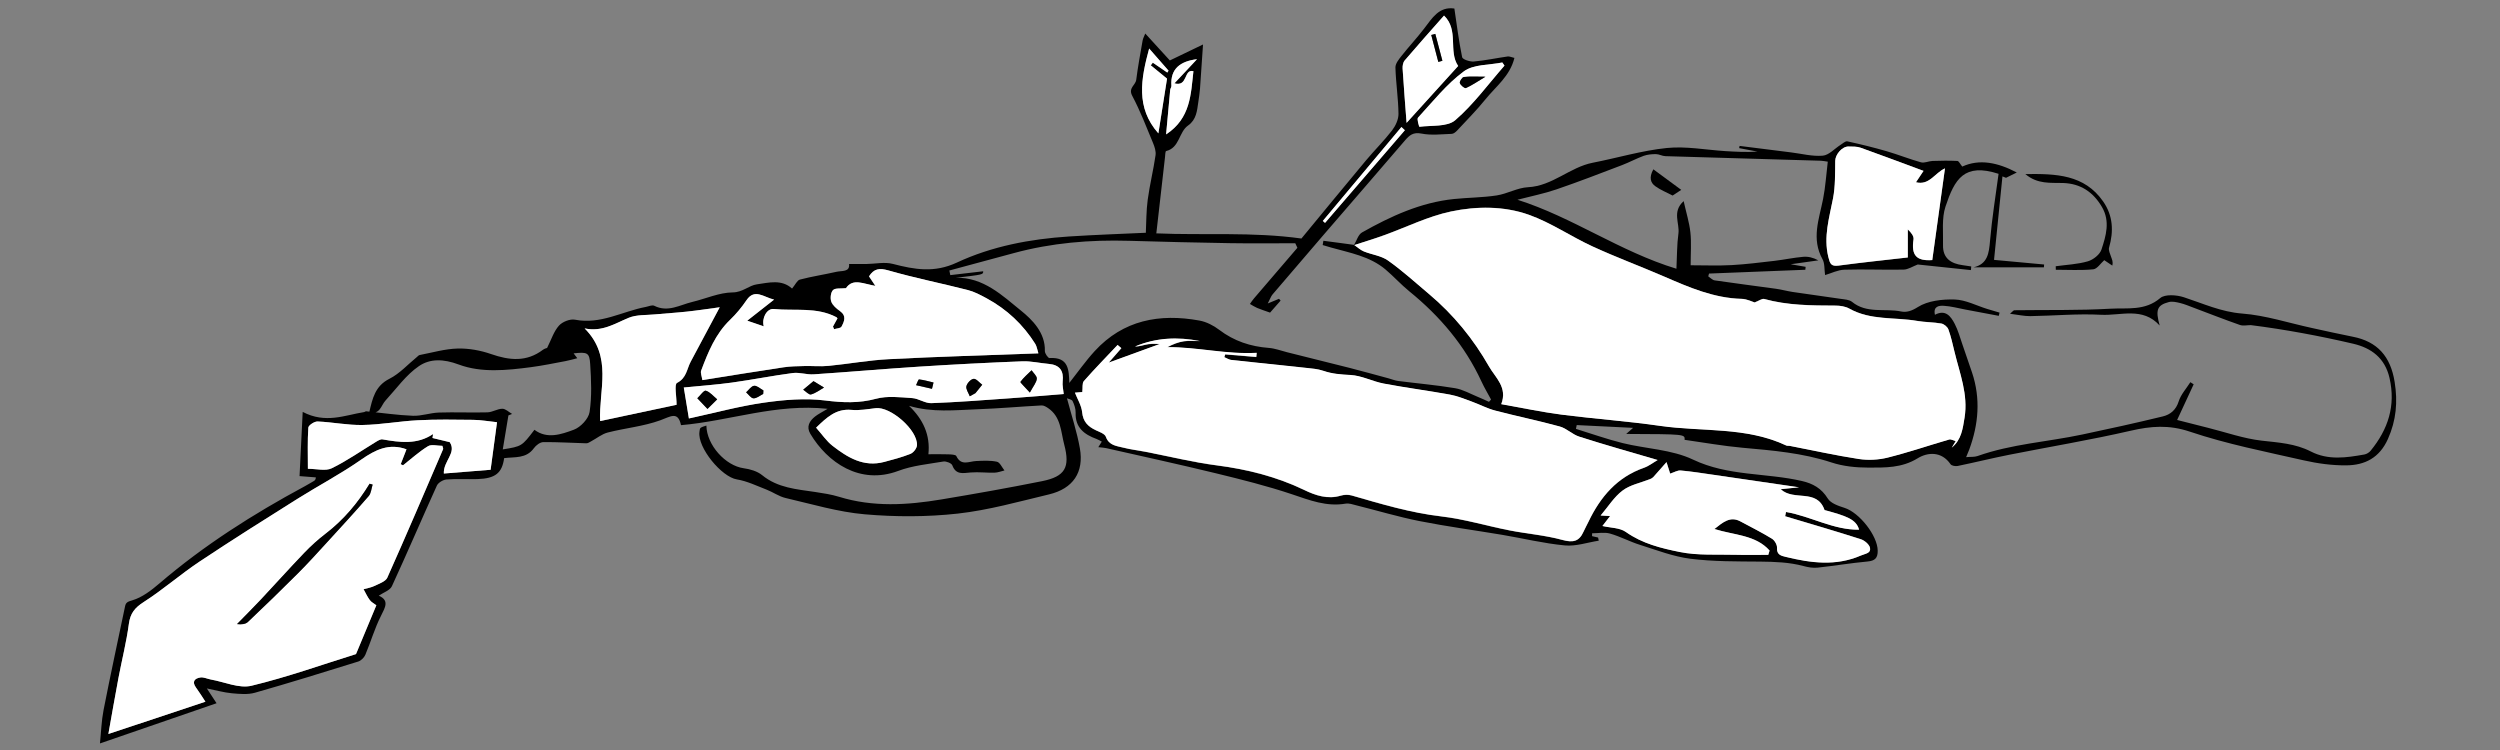
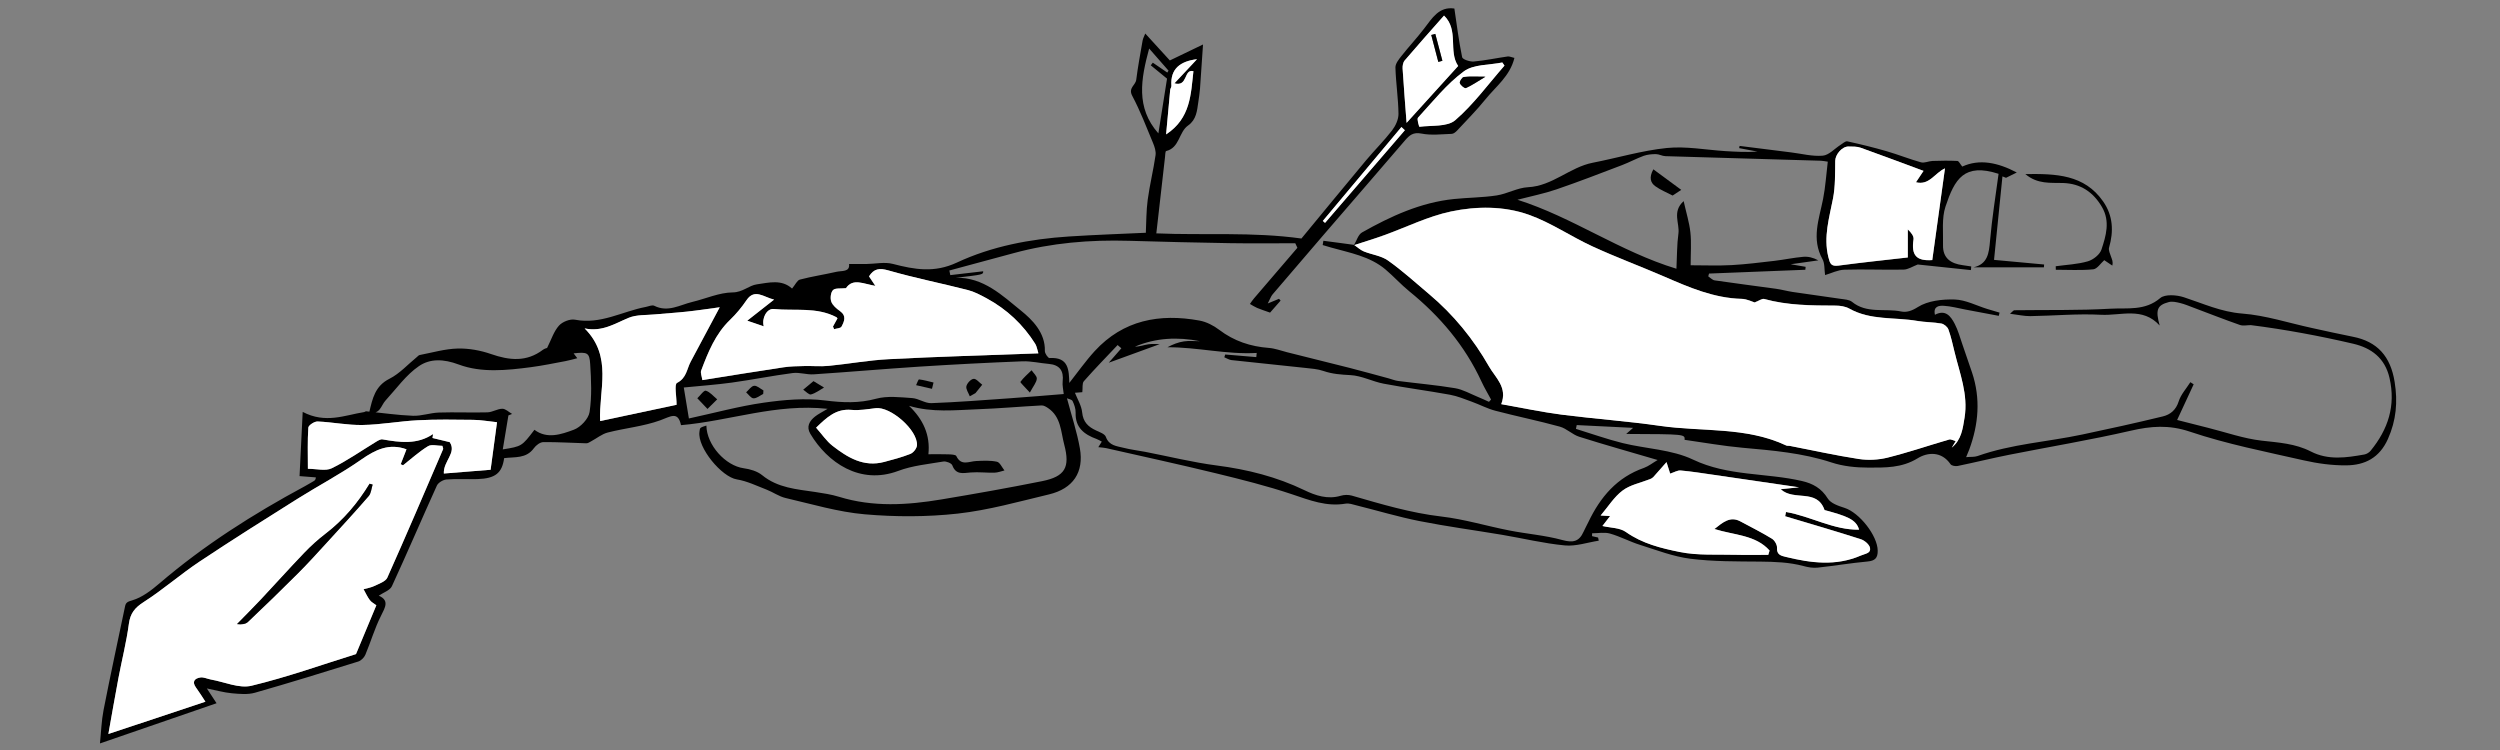
<svg xmlns="http://www.w3.org/2000/svg" version="1.1" id="Layer_1" x="0px" y="0px" viewBox="0 0 612 183.66" style="enable-background:new 0 0 612 183.66;" xml:space="preserve">
  <rect x="0" y="0" width="612" height="183.66" fill="#808080" stroke="none" />
  <style type="text/css">
	.st0{fill:#FFFFFF;}
</style>
  <g>
    <path d="M331.44,60.02c0.65-1.07,1.04-2.59,2-3.13c7.03-3.96,14.32-7.33,22.49-8.17c3.48-0.36,7.01-0.35,10.46-0.88   c2.6-0.4,5.08-1.88,7.66-2.01c6-0.3,10.23-4.89,15.84-5.99c6.06-1.18,12.04-2.99,18.15-3.61c4.69-0.48,9.53,0.46,14.3,0.76   c2.6,0.16,5.21,0.3,7.89,0.12c-1.5-0.28-2.99-0.57-4.49-0.85c0.04-0.18,0.07-0.36,0.11-0.54c4.21,0.53,8.42,1.06,12.63,1.59   c2.58,0.32,5.2,1.02,7.73,0.8c1.51-0.13,2.89-1.72,4.34-2.64c0.54-0.34,1.2-0.97,1.67-0.87c3.24,0.71,6.48,1.5,9.67,2.43   c2.82,0.82,5.56,1.93,8.38,2.71c0.84,0.23,1.87-0.31,2.82-0.34c2.02-0.07,4.05-0.1,6.08,0c0.35,0.02,0.67,0.75,1.19,1.38   c4.18-1.92,8.65-1.03,13.35,1.45c-0.96,0.48-1.8,0.89-2.64,1.3c-0.29-0.12-0.58-0.24-0.87-0.35c-0.69,6.81-1.38,13.62-2.06,20.44   c4.52,0.42,8.39,0.77,12.26,1.13c-0.02,0.23-0.04,0.47-0.05,0.7c-5.75,0-11.49,0-17.24,0c3.47-0.8,3.79-3.44,4.05-6.5   c0.47-5.51,1.37-10.99,2.09-16.4c-8.42-2.71-10.74,1.24-12.99,8.01c-0.96,2.89-0.53,6.27-0.61,9.43c-0.08,3.24,1.94,4.55,4.84,4.93   c0.69,0.09,1.38,0.21,2.07,0.31c-0.03,0.3-0.05,0.59-0.08,0.89c-4.45-0.47-8.89-0.94-13.02-1.37c-1.26,0.48-2.36,1.23-3.46,1.25   c-4.82,0.1-9.66-0.13-14.48,0.02c-1.6,0.05-3.18,0.86-4.74,1.32c-0.21-1.41-0.05-2.84-0.63-3.88c-2.78-5-0.83-9.82,0.14-14.74   c0.59-2.97,0.77-6.02,1.15-9.14c-0.64-0.09-1.17-0.21-1.7-0.23c-12.68-0.37-25.37-0.73-38.05-1.12c-0.77-0.02-1.54-0.49-2.31-0.5   c-1,0-2.07,0.09-3,0.42c-1.79,0.65-3.49,1.58-5.27,2.26c-5.35,2.04-10.69,4.11-16.11,5.96c-3.03,1.04-6.2,1.66-9.53,2.53   c13.46,4.25,25.07,12.68,38.92,16.89c0.16-3.15,0.11-5.92,0.49-8.63c0.34-2.46-1.62-5.35,1.28-7.92c0.64,2.88,1.39,5.25,1.65,7.66   c0.27,2.51,0.06,5.08,0.06,8.04c3.39,0,6.72,0.14,10.02-0.04c3.5-0.19,6.99-0.64,10.48-1.04c2.36-0.28,4.69-0.78,7.05-0.99   c1.21-0.11,2.46,0.19,3.71,0.87c-2.18,0.31-4.35,0.61-6.77,0.95c1.38,0.24,2.52,0.44,3.66,0.63c-0.02,0.24-0.04,0.48-0.07,0.72   c-7.86,0.31-15.72,0.62-23.58,0.93c-0.06,0.23-0.13,0.45-0.19,0.68c0.52,0.34,1.01,0.9,1.57,0.99c4.99,0.73,10,1.36,14.99,2.05   c1.37,0.19,2.71,0.57,4.08,0.78c3.9,0.58,7.81,1.1,11.71,1.68c0.97,0.15,2.15,0.18,2.84,0.74c3.61,2.96,8.03,1.54,12.02,2.36   c1.33,0.27,2.56-0.11,4.08-1.07c2.45-1.56,5.99-1.95,9.04-1.86c2.68,0.08,5.32,1.5,7.98,2.32c1,0.31,2,0.59,3,0.89   c-0.06,0.26-0.12,0.53-0.19,0.79c-2.74-0.52-5.49-1.04-8.23-1.55c-1.74-0.33-3.48-0.81-5.24-0.91c-1.11-0.06-2.62,0.07-2.16,2.2   c2.61-1.38,3.88,0.37,4.85,2.23c0.82,1.57,1.29,3.34,1.88,5.03c0.8,2.29,1.59,4.59,2.36,6.89c2.13,6.37,1.6,12.64-0.69,18.85   c-0.18,0.5-0.41,0.98-0.76,1.85c1.11-0.1,2.02,0,2.79-0.27c8.31-2.95,17.11-3.46,25.65-5.27c6.59-1.39,13.17-2.84,19.71-4.43   c1.82-0.44,3.22-1.56,3.88-3.67c0.53-1.7,1.88-3.15,2.86-4.71c0.27,0.17,0.54,0.35,0.81,0.52c-1.3,2.79-2.6,5.59-4.05,8.73   c2.33,0.59,4.98,1.28,7.64,1.94c4.34,1.09,8.63,2.61,13.03,3.12c4.16,0.47,8.28,0.71,12.05,2.65c4.29,2.21,8.7,1.52,13.12,0.74   c0.55-0.1,1.17-0.48,1.53-0.92c4.27-5.23,6.19-11,4.62-17.83c-1.13-4.9-4.48-7.33-8.87-8.36c-8.31-1.94-16.71-3.5-25.08-4.56   c-0.9,0-1.88,0.24-2.68-0.04c-3.81-1.33-7.57-2.81-11.35-4.23c-1.08-0.4-2.14-0.86-3.25-1.13c-0.91-0.22-1.94-0.47-2.8-0.24   c-2.89,0.77-3.29,1.93-2.23,5.74c-4.16-4.62-9.52-2.37-14.36-2.63c-5.75-0.31-11.54,0.25-17.31,0.33c-1.5,0.02-3.01-0.34-4.97-0.58   c0.61-0.51,0.84-0.86,1.07-0.86c7.86-0.11,15.73,0.07,23.56-0.38c4.06-0.23,8.42,0.58,12.14-2.6c1.17-1,4.02-0.78,5.8-0.2   c4.7,1.53,9.1,3.59,14.27,3.99c5.74,0.44,11.37,2.3,17.06,3.53c3.34,0.72,6.66,1.49,10.01,2.14c6.04,1.17,9.26,4.84,10.25,11.08   c0.78,4.88,0.4,9.37-1.65,13.96c-2.07,4.63-5.66,6.41-10.19,6.45c-3.46,0.03-7-0.45-10.39-1.22c-9.36-2.13-18.84-3.98-27.9-7.03   c-5.14-1.73-9.54-1.37-14.52-0.22c-9.82,2.26-19.78,3.91-29.67,5.87c-4.23,0.84-8.42,1.88-12.65,2.75   c-0.54,0.11-1.48-0.05-1.74-0.42c-2.22-3.25-5.64-2.95-8.06-1.46c-3.9,2.4-7.98,2.28-12.08,2.28c-3.02,0-6.18-0.32-9.02-1.26   c-7.11-2.34-14.43-2.94-21.78-3.6c-4.74-0.43-9.44-1.27-14.17-1.94c0.09-1.38,0.09-1.38-14.3-1.44c0.64-0.56,1.08-0.96,1.69-1.49   c-4.72-0.23-9.26-0.46-13.8-0.68c-0.06,0.31-0.12,0.62-0.19,0.93c3.8,1.17,7.55,2.51,11.4,3.47c5.75,1.42,12.05,1.57,17.26,4.05   c8.61,4.1,17.86,3.2,26.66,5.24c2.68,0.62,4.78,1.78,6.33,4.29c0.72,1.17,2.6,1.81,4.08,2.28c3.65,1.15,8.09,6.79,8.14,10.47   c0.03,1.84-0.68,2.5-2.52,2.67c-4.08,0.37-8.13,1.07-12.21,1.5c-1.12,0.12-2.33-0.09-3.43-0.39c-3.5-0.94-7.04-1.05-10.64-1.09   c-5.7-0.05-11.44,0.01-17.07-0.7c-4.19-0.53-8.26-2.12-12.33-3.4c-2.49-0.78-4.83-2.05-7.33-2.76c-1.36-0.39-2.91-0.07-4.38-0.07   c-0.01,0.23-0.01,0.47-0.02,0.7c0.49,0.11,0.99,0.23,1.48,0.34c0.05,0.26,0.11,0.51,0.16,0.77c-2.77,0.43-5.6,1.42-8.3,1.16   c-5.16-0.49-10.25-1.73-15.38-2.6c-6.73-1.13-13.51-2.03-20.21-3.36c-5.2-1.03-10.29-2.57-15.44-3.85   c-0.86-0.22-1.8-0.56-2.63-0.42c-4.67,0.8-8.79-0.83-13.1-2.28c-6.13-2.06-12.43-3.63-18.71-5.16c-8.91-2.17-17.88-4.12-26.83-6.15   c-0.52-0.12-1.07-0.13-1.91-0.23c0.34-0.54,0.57-0.89,0.86-1.36c-0.37-0.19-0.81-0.47-1.29-0.65c-3.02-1.1-5.24-2.78-5.12-6.43   c0.03-0.95-0.32-1.97-0.74-2.84c-0.19-0.4-0.97-0.5-1.38-0.69c1.13,4.29,2.45,8.21,3.16,12.24c1.04,5.89-1.66,9.88-7.56,11.29   c-7.41,1.77-14.81,3.86-22.34,4.7c-7.52,0.83-15.24,0.83-22.79,0.17c-6.52-0.57-12.93-2.5-19.36-3.99   c-1.63-0.38-3.08-1.45-4.67-2.06c-2.39-0.92-4.77-2.09-7.25-2.49c-3.74-0.61-9.67-7.78-9.16-11.63c0.05-0.35,0.07-0.82,0.29-0.99   c0.37-0.28,0.89-0.37,1.41-0.56c0.08,4.8,4.71,9.85,9.15,10.45c1.57,0.21,3.32,0.73,4.51,1.7c3.83,3.13,8.44,3.43,12.99,4.11   c1.96,0.3,3.95,0.6,5.84,1.18c8.3,2.56,16.68,2.04,25.05,0.64c8.23-1.37,16.45-2.83,24.63-4.47c5.64-1.13,6.91-3.36,5.43-8.96   c-0.84-3.16-0.78-6.78-3.94-8.92c-0.47-0.32-1.08-0.69-1.6-0.66c-5.24,0.28-10.47,0.75-15.72,0.94c-5.48,0.2-11,0.85-16.73-0.84   c3.48,3.34,5.23,7.15,4.74,11.85c1.59,0,3.2-0.04,4.81,0.02c0.7,0.03,1.84,0.04,2.03,0.43c1.18,2.49,3.09,1.29,4.84,1.21   c1.7-0.08,3.45-0.18,5.09,0.17c0.74,0.16,1.24,1.39,1.85,2.14c-0.81,0.19-1.61,0.52-2.43,0.54c-1.94,0.05-3.9-0.2-5.83-0.05   c-1.85,0.14-3.6,0.67-4.51-1.75c-0.2-0.53-1.5-1.04-2.18-0.93c-3.72,0.63-7.58,0.99-11.06,2.3c-9.38,3.52-17.34-2.09-21.51-9.08   c-1.04-1.74-0.23-3.15,1.17-4.25c0.76-0.6,1.66-1.03,3.05-1.87c-12.63-1.36-23.96,2.97-35.88,4c-0.76-3.52-2.56-2.1-5.11-1.18   c-4.1,1.48-8.57,1.89-12.83,2.98c-1.43,0.37-2.69,1.42-4.04,2.14c-0.38,0.21-0.8,0.51-1.2,0.5c-3.51-0.09-7.03-0.33-10.54-0.29   c-0.78,0.01-1.79,0.78-2.3,1.49c-1.89,2.61-4.68,2.09-7.28,2.43c-0.5,3.63-2.13,4.99-6.51,5.13c-2.54,0.08-5.1-0.1-7.62,0.1   c-0.83,0.07-2.01,0.77-2.34,1.5c-3.72,8.19-7.24,16.47-11.01,24.63c-0.47,1.02-2.07,1.53-3.21,2.31c2.61,1.15,1.61,2.81,0.54,4.94   c-1.54,3.03-2.49,6.36-3.82,9.51c-0.29,0.69-1.04,1.45-1.74,1.67c-8.41,2.62-16.83,5.23-25.3,7.64c-1.76,0.5-3.78,0.3-5.65,0.13   c-1.94-0.18-3.85-0.73-6.11-1.18c0.83,1.27,1.53,2.34,2.37,3.62c-9.29,3.2-18.53,6.39-28.54,9.84c0.29-2.85,0.37-5.55,0.88-8.17   c1.66-8.48,3.49-16.93,5.26-25.38c0.2-0.97,0.63-1.15,1.79-1.49c2.4-0.71,4.64-2.43,6.61-4.12c10.91-9.34,22.94-16.98,35.55-23.77   c0.71-0.38,1.4-0.81,2.1-1.21c0.31-0.18,0.64-0.32,0.66-0.99c-1.37-0.1-2.74-0.21-3.99-0.31c0.26-5.25,0.5-10.19,0.77-15.72   c5.61,2.95,10.31,0.8,15.07,0.04c0.16-0.03,0.31-0.2,0.46-0.19c3.81,0.38,7.62,0.95,11.44,1.1c2.11,0.08,4.25-0.72,6.38-0.79   c3.96-0.13,7.93,0.06,11.89-0.05c1.22-0.04,2.42-0.87,3.63-0.88c0.79-0.01,1.6,0.82,2.39,1.27c-0.3,0.12-0.6,0.24-0.9,0.36   c-0.45,2.73-0.91,5.46-1.38,8.32c4.66-0.75,4.66-0.75,7.75-4.8c3.09,2.33,6.53,1.14,9.65-0.02c1.65-0.61,3.6-2.68,3.85-4.33   c0.58-3.83,0.4-7.82,0.15-11.71c-0.18-2.86-0.7-3.01-4.06-2.65c0.28,0.37,0.52,0.68,0.9,1.19c-1.02,0.25-1.95,0.54-2.9,0.71   c-2.8,0.52-5.6,1.11-8.43,1.48c-5.94,0.78-12.16,1.43-17.7-0.65c-3.74-1.4-7.02-1.46-9.73,0.39c-3.17,2.16-5.53,5.54-8.19,8.43   c-1.11,1.2-1.33,3.56-3.97,2.84c0.79-3.32,1.4-6.39,4.94-8.17c2.51-1.26,4.51-3.53,6.74-5.34c0.21-0.17,0.41-0.43,0.65-0.47   c3.1-0.59,6.19-1.51,9.3-1.59c2.72-0.07,5.6,0.45,8.18,1.35c4.49,1.56,8.68,2,12.71-1.05c0.42-0.31,0.98-0.43,1.01-0.44   c1.04-2.07,1.65-4.06,2.9-5.46c0.84-0.95,2.73-1.7,3.94-1.46c6.23,1.23,11.55-2.03,17.3-3.12c0.7-0.13,1.57-0.55,2.09-0.29   c3.35,1.69,6.27-0.21,9.32-0.94c3.31-0.79,6.59-2.3,9.89-2.33c2.48-0.02,3.93-1.7,5.94-1.98c2.93-0.41,6.04-1.28,8.59,1.04   c0.79-0.94,1.24-2.02,1.92-2.2c2.94-0.77,5.96-1.22,8.93-1.9c1.33-0.31,3.35,0.11,3.1-1.91c1.45,0,2.83,0.01,4.21,0   c2.19-0.03,4.5-0.56,6.54-0.02c5.29,1.38,10.14,2.23,15.61-0.32c8.61-4.02,17.97-5.78,27.48-6.4c6.5-0.42,13.01-0.64,18.81-0.91   c0.13-2.56,0.09-5.35,0.46-8.08c0.49-3.65,1.39-7.25,1.92-10.9c0.14-0.96-0.24-2.09-0.63-3.03c-1.61-3.88-3.12-7.82-5.08-11.52   c-1.03-1.94,0.81-2.57,0.98-3.91c0.41-3.22,1-6.41,1.56-9.61c0.1-0.55,0.4-1.07,0.65-1.72c2.11,2.32,4.04,4.42,6.02,6.59   c2.56-1.23,5.02-2.41,8.12-3.91c-0.28,4.12-0.49,7.49-0.74,10.85c-0.08,1.08-0.26,2.15-0.41,3.23c-0.31,2.14-0.47,4.33-2.5,5.75   c-2.31,1.61-2.05,5.46-5.38,6.26c-0.21,0.05-0.22,1-0.28,1.53c-0.71,6.17-1.41,12.33-2.12,18.62c11.78,0.51,23.52-0.41,35.52,1.26   c4.94-5.99,10.33-12.56,15.77-19.08c2.09-2.51,4.43-4.81,6.42-7.39c0.86-1.11,1.59-2.7,1.57-4.06c-0.05-3.78-0.64-7.55-0.75-11.33   c-0.03-0.94,0.83-2,1.49-2.84c1.79-2.27,3.77-4.38,5.52-6.67c1.98-2.58,3.67-5.48,7.42-4.93c0.58,3.88,1.08,7.93,1.9,11.91   c0.11,0.55,1.89,1.14,2.84,1.06c2.77-0.24,5.52-0.84,8.28-1.23c0.47-0.07,0.99,0.2,1.68,0.35c-1.08,4.45-4.56,7-7.11,10.16   c-2.15,2.66-4.58,5.1-6.91,7.61c-0.35,0.37-0.87,0.81-1.32,0.82c-2.48,0.08-5.03,0.41-7.42-0.07c-2.03-0.4-2.94,0.41-4.04,1.69   c-6.66,7.77-13.37,15.51-20.05,23.26c-4.14,4.81-8.27,9.62-12.38,14.45c-0.37,0.44-0.56,1.04-1.15,2.19   c1.32-0.55,2.04-0.84,2.75-1.14c0.13,0.15,0.26,0.29,0.39,0.44c-1,1.14-2,2.28-2.58,2.94c-1.42-0.51-2.31-0.78-3.17-1.15   c-0.61-0.26-1.18-0.64-1.76-0.97c0.32-0.45,0.62-0.92,0.98-1.34c3.54-4.14,7.09-8.27,10.64-12.41c-0.17-0.37-0.35-0.74-0.52-1.11   c-5.32,0-10.63,0.07-15.95-0.02c-8.25-0.13-16.5-0.34-24.76-0.58c-9.54-0.28-18.95,0.5-28.19,3.01   c-5.26,1.43-10.52,2.84-15.78,4.26c0.08,0.38,0.15,0.75,0.23,1.13c2.7-0.31,5.4-0.63,8.05-0.94c0.03,0.81,0.03,0.81-6.68,1.59   c6.75-0.16,11.4,4.38,15.96,8.06c2.65,2.14,5.96,5.34,5.82,9.86c-0.02,0.59,0.78,1.75,1.14,1.73c4.81-0.3,4.72,3.09,4.85,6.09   c2.01-2.54,3.95-5.32,6.21-7.79c7-7.62,15.88-9.25,25.63-7.48c1.71,0.31,3.46,1.21,4.85,2.27c3.63,2.76,7.66,4.09,12.15,4.43   c1.5,0.11,2.96,0.68,4.44,1.05c5.1,1.27,10.2,2.53,15.29,3.83c3.2,0.82,6.39,1.71,9.58,2.57c0.78,0.21,1.55,0.54,2.35,0.64   c4.65,0.6,9.32,1,13.94,1.77c1.9,0.32,3.69,1.36,5.52,2.11c0.94,0.38,1.85,0.82,2.77,1.23c0.17-0.19,0.34-0.38,0.51-0.56   c-0.78-1.47-1.65-2.9-2.34-4.4c-4.08-8.83-10.18-16.01-17.68-22.1c-2.04-1.66-3.81-3.64-5.82-5.34c-3.85-3.25-8.73-4.07-13.39-5.39   c-0.67-0.19-1.33-0.39-1.99-0.59c0.06-0.35,0.11-0.7,0.17-1.05c1.39,0.18,2.79,0.37,4.18,0.55c1.13,0.15,2.25,0.31,3.38,0.46   c0.77,0.53,1.48,1.22,2.33,1.57c1.96,0.8,4.27,1.05,5.93,2.23c3.53,2.51,6.76,5.45,10.08,8.24C355.8,77,360.67,82.97,364.5,89.7   c1.55,2.73,4.6,5.1,2.99,9.22c5.07,0.89,9.89,1.93,14.76,2.56c8.02,1.04,16.11,1.6,24.12,2.75c10.31,1.49,21.08,0.17,30.9,4.81   c0.23,0.11,0.54,0.03,0.81,0.08c5.64,1.1,11.26,2.35,16.94,3.22c2.3,0.35,4.81,0.23,7.07-0.34c5.07-1.27,10.04-2.96,15.06-4.43   c0.41-0.12,0.96,0.23,1.59,0.39c-0.39,0.66-0.67,1.13-0.96,1.6c2.37-1.94,2.69-4.66,3.13-7.34c0.92-5.66-1.19-10.84-2.47-16.16   c-0.44-1.83-0.85-3.68-1.49-5.45c-0.23-0.62-1.06-1.31-1.72-1.43c-1.95-0.35-3.96-0.3-5.91-0.64c-5.54-0.96-11.4-0.09-16.61-3.01   c-0.98-0.55-2.27-0.73-3.42-0.74c-5.86-0.02-11.7-0.04-17.43-1.62c-0.52-0.14-1.24,0.43-2.34,0.85c-0.63-0.19-1.89-0.85-3.17-0.88   c-6.78-0.17-12.82-2.78-18.88-5.42c-5.84-2.54-11.82-4.75-17.6-7.4c-5.28-2.43-10.17-5.83-15.61-7.76   c-6.1-2.17-12.8-2.12-19.06-0.81c-5.65,1.19-10.97,3.87-16.46,5.84C336.34,58.49,333.88,59.23,331.44,60.02z M405.79,112.61   c-6.67-1.96-12.96-3.72-19.19-5.69c-1.68-0.53-3.07-2.01-4.76-2.48c-5.23-1.44-10.56-2.52-15.81-3.9c-1.97-0.52-3.81-1.51-5.73-2.2   c-1.76-0.64-3.53-1.38-5.35-1.71c-5.38-0.98-10.82-1.68-16.2-2.7c-2.76-0.52-5.41-1.96-8.15-2.1c-2.28-0.12-4.43-0.26-6.6-1.01   c-1.42-0.49-3-0.6-4.51-0.76c-6.01-0.65-12.03-1.25-18.04-1.91c-0.6-0.07-1.16-0.46-1.74-0.69c0.07-0.23,0.14-0.45,0.22-0.68   c2.54,0.21,5.07,0.42,7.61,0.64c0.03-0.34,0.06-0.68,0.1-1.02c-7.35,0.43-14.48-1.43-21.85-1.39c1.33-0.72,2.66-1.24,4.05-1.44   c1.28-0.19,2.62-0.04,3.93-0.04c-5.48-1.09-10.82-0.84-15.92,1.32c1.13,0.02,2.2-0.42,3.3-0.57c1.11-0.16,2.26-0.03,2.74-0.03   c-3.92,1.43-8.33,3.04-12.46,4.54c0.82-0.94,1.95-2.24,3.08-3.53c-0.31-0.26-0.61-0.53-0.92-0.79c-2.77,2.94-5.6,5.82-8.26,8.85   c-0.46,0.53-0.25,1.65-0.38,2.69c-0.48,0.04-1.35,0.1-1.81,0.14c0.61,1.56,1.61,3.14,1.77,4.8c0.23,2.36,1.47,3.53,3.39,4.42   c0.88,0.41,2.15,0.85,2.41,1.57c0.78,2.18,2.65,2.25,4.32,2.68c1.74,0.45,3.54,0.65,5.31,0.99c5.84,1.13,11.64,2.58,17.52,3.34   c7.49,0.97,14.64,2.76,21.47,6.05c2.71,1.31,5.69,2.32,8.89,1.36c0.83-0.25,1.85-0.27,2.68-0.04c7.24,2.09,14.42,4.25,21.98,5.13   c5.6,0.65,11.07,2.33,16.62,3.41c4.31,0.85,8.75,1.18,12.96,2.34c2.61,0.72,4.11,0.39,5.19-2.02c0.37-0.83,0.82-1.61,1.21-2.43   c2.91-6.08,6.99-10.92,13.61-13.22C403.62,114.1,404.62,113.29,405.79,112.61z M92.13,148.17c-0.5-0.39-1.19-0.72-1.6-1.27   c-0.61-0.81-1.03-1.76-1.53-2.66c0.91-0.26,1.87-0.41,2.71-0.82c1.12-0.55,2.69-1.07,3.11-2.02c4.66-10.43,9.14-20.94,13.65-31.44   c0.08-0.18-0.1-0.47-0.18-0.82c-1.22,0-2.66-0.44-3.51,0.09c-2.18,1.33-4.09,3.09-6.11,4.67c-0.19-0.09-0.38-0.17-0.58-0.26   c0.5-1.28,0.99-2.56,1.42-3.65c-4.26-1.55-7.61,0.1-11.11,2.54c-5.01,3.51-10.47,6.37-15.66,9.63   c-8.02,5.05-16.05,10.09-23.94,15.35c-4.66,3.11-8.9,6.85-13.61,9.86c-2.19,1.4-3.3,2.75-3.64,5.34c-0.6,4.45-1.72,8.83-2.55,13.25   c-0.85,4.51-1.63,9.03-2.47,13.72c8.08-2.69,15.8-5.25,23.76-7.9c-0.82-1.24-1.51-2.38-2.3-3.45c-1.07-1.47-0.34-2.26,1.05-2.48   c0.82-0.13,1.72,0.34,2.6,0.5c3.32,0.58,6.91,2.24,9.92,1.52c8.78-2.11,17.33-5.18,25.59-7.75   C88.85,156.02,90.48,152.14,92.13,148.17z M254.2,86.5c-0.28-0.85-0.38-1.66-0.77-2.29c-2.98-4.76-6.96-8.49-11.9-11.16   c-1.48-0.8-3.02-1.63-4.64-2.04c-6.45-1.65-13-2.95-19.4-4.79c-2.25-0.65-3.57-0.44-4.77,1.45c0.46,0.69,0.9,1.36,1.55,2.32   c-2.84-0.44-5.49-1.99-7.19,0.57c-1.27,0.14-2.59-0.09-3.16,0.46c-0.57,0.55-0.74,2-0.44,2.83c0.32,0.91,1.28,1.71,2.13,2.31   c1.66,1.18,1.05,2.55,0.38,3.81c-0.22,0.41-1.19,0.43-1.82,0.63c-0.09-0.22-0.18-0.43-0.27-0.65c0.37-0.68,0.75-1.36,1.1-2   c-0.14-0.16-0.18-0.25-0.25-0.28c-4.86-2.58-10.23-1.5-15.37-2.01c-1.65-0.17-2.99,2.23-2.43,4.24c-1.23-0.42-2.24-0.77-4.04-1.38   c2.57-2.02,4.57-3.59,6.57-5.16c-2.5-0.57-4.76-2.8-6.74,0.13c-1.17,1.73-2.54,3.38-4.04,4.83c-3.6,3.46-5.37,7.91-7.07,12.41   c-0.21,0.56,0.15,1.34,0.29,2.33c6.74-1.07,13.3-2.14,19.88-3.13c1.68-0.25,3.4-0.27,5.11-0.31c1.96-0.05,3.95,0.15,5.89-0.04   c4.94-0.48,9.85-1.39,14.79-1.64C229.63,87.3,241.66,86.97,254.2,86.5z M419.69,129.5c2.1-1.65,3.87-3.22,6.42-1.85   c2.57,1.38,5.19,2.69,7.67,4.21c0.65,0.4,1.28,1.51,1.24,2.24c-0.11,1.71,1.05,1.95,2.13,2.21c6.15,1.49,12.26,2.33,18.39-0.33   c1.08-0.47,2.49-0.53,2.25-1.85c-0.16-0.85-1.34-1.85-2.27-2.15c-6.14-1.97-12.34-3.77-18.51-5.62c0.07-0.35,0.14-0.69,0.21-1.04   c6.04,1.04,11.64,4.44,17.89,4.33c-0.72-2.56-3.12-3.36-8.45-4.8c-1.88-5.38-7.52-2.09-10.74-5.11c1.82-0.19,3.08-0.32,4.5-0.46   c-7.13-1.04-14.07-2.06-21-3.07c-2.66-0.38-5.32-0.81-7.99-1.05c-0.77-0.07-1.6,0.46-2.57,0.77c-0.18-0.58-0.39-1.24-0.89-2.82   c-1.34,1.52-2.28,2.62-3.25,3.68c-0.2,0.22-0.49,0.37-0.77,0.48c-2.26,0.9-4.84,1.38-6.72,2.79c-2.09,1.56-3.55,3.96-5.39,6.12   c1.02,0.06,1.67,0.09,2.32,0.13c-0.58,0.74-1.15,1.49-1.88,2.44c2.01,0.47,4.25,0.41,5.72,1.45c4.02,2.86,8.68,4,13.24,4.92   c4.46,0.9,9.17,0.55,13.77,0.68c2.62,0.07,5.25,0.01,7.87,0.01c0.11-0.35,0.22-0.7,0.32-1.05   C429.78,130.92,424.54,131.03,419.69,129.5z M470.88,41.83c-5.33-1.97-10.34-3.86-15.39-5.65c-0.91-0.32-1.97-0.29-2.97-0.3   c-1.61-0.02-3.24,1.98-3.26,3.51c-0.05,3.06,0.04,6.18-0.53,9.16c-0.92,4.78-2.38,9.42-1.15,14.4c0.4,1.6,0.65,2.33,2.5,2.08   c5.58-0.75,11.17-1.33,16.95-1.99c0-2.21,0-4.53,0-6.86c0.83,0.75,1.53,1.66,1.4,2.45c-0.6,3.86,0.7,5.33,4.59,5.05   c1.03-7.42,2.05-14.8,3.11-22.45c-2.55,1.15-3.82,4.23-7.1,3.4C469.62,43.72,470.11,42.98,470.88,41.83z M168.64,102.44   c6.34-1.37,12.26-3,18.29-3.86c4.97-0.71,10.15-1.17,15.09-0.54c4.3,0.54,8.23,0.71,12.45-0.43c2.76-0.75,5.89-0.36,8.83-0.16   c1.59,0.1,3.15,1.3,4.69,1.24c6.41-0.24,12.8-0.74,19.2-1.19c4.41-0.31,8.81-0.69,13.21-1.04c-0.11-1.14-0.37-2.12-0.26-3.07   c0.3-2.65-0.74-4.08-3.43-4.31c-2.15-0.18-4.3-0.71-6.43-0.63c-8.4,0.33-16.79,0.76-25.18,1.3c-8.65,0.56-17.28,1.32-25.93,1.89   c-1.69,0.11-3.44-0.53-5.1-0.32c-4.99,0.65-9.93,1.65-14.92,2.34c-3.78,0.52-7.61,0.79-11.76,1.2   C167.73,96.99,168.14,99.42,168.64,102.44z M176.19,75.22c-2.9,0.39-5.4,0.78-7.92,1.06c-2.63,0.29-5.28,0.43-7.91,0.69   c-2.17,0.21-4.52,0.04-6.45,0.84c-3.37,1.4-6.46,3.5-10.78,2.59c6.93,6.93,3.44,15.09,3.8,22.68c6.45-1.37,12.66-2.7,18.71-3.98   c0-2.06-0.6-5,0.11-5.36c2.36-1.2,2.39-3.43,3.36-5.22C171.35,84.33,173.57,80.13,176.19,75.22z M120.1,115   c0.59-4.35,1.08-7.98,1.57-11.64c-2.08-0.22-3.95-0.55-5.83-0.58c-4.51-0.06-9.04-0.13-13.54,0.1c-4.52,0.23-9.02,1.08-13.53,1.16   c-3.67,0.07-7.34-0.7-11.02-0.86c-0.77-0.03-2.23,0.93-2.27,1.5c-0.22,3.23-0.11,6.48-0.11,10.08c2.15,0,4.31,0.61,5.82-0.12   c3.78-1.84,7.26-4.3,10.87-6.49c0.48-0.29,1.09-0.67,1.57-0.59c4.25,0.73,8.46,1.35,12.39-1.31c-0.05,0.32-0.1,0.65-0.15,0.97   c1.33,0.32,2.65,0.64,4.22,1.02c1.76,2.61-1.59,4.62-1.44,7.68C112.58,115.6,116.45,115.29,120.1,115z M199.78,104.7   c1.47,1.66,2.55,3.29,4.01,4.43c3.69,2.87,7.63,5.29,12.66,3.95c2.17-0.58,4.37-1.15,6.45-1.99c0.71-0.29,1.53-1.34,1.57-2.09   c0.21-3.7-6.46-9.53-10.12-9.08c-1.96,0.24-3.97,0.6-5.92,0.42C204.71,99.99,202.42,102.13,199.78,104.7z M344.33,30.08   c3.97-4.38,8.23-9.08,12.62-13.92c-2.47-3.61,0.25-8.77-3.46-12.34c-3.35,3.8-6.54,7.36-9.64,11c-0.4,0.47-0.54,1.33-0.5,1.99   C343.65,21.39,344.02,25.98,344.33,30.08z M368.3,16.06c-0.18-0.25-0.36-0.51-0.54-0.76c-3.19,0.66-7.04,0.42-9.41,2.17   c-4.23,3.12-7.61,7.42-11.23,11.34c-0.34,0.36,0.3,2.24,0.33,2.24c3-0.4,6.84,0.07,8.79-1.62   C360.75,25.53,364.34,20.58,368.3,16.06z M281.71,15.99c0.17-0.22,0.33-0.43,0.5-0.65c1.18,0.81,2.36,1.62,3.54,2.42   c0.1-0.15,0.21-0.31,0.31-0.46c-1.56-1.79-3.13-3.57-4.75-5.42c-2,7.41-3.34,14.45,2.26,20.77c0.72-4.57,1.46-9.2,2.12-13.4   C284.15,17.99,282.93,16.99,281.71,15.99z M293.03,14.49c-4.05,0.49-6.57,2.32-6.27,6.51c0.02,0.33-0.27,0.68-0.3,1.03   c-0.34,3.57-0.66,7.15-1,10.87c6.04-3.95,6.05-9.89,6.69-15.47c-2.44-0.64-1.29,3.92-4.65,2.97   C289.56,18.2,291.3,16.35,293.03,14.49z M343.91,31.88c-0.28-0.26-0.56-0.52-0.84-0.78c-6.42,7.67-12.83,15.33-19.25,23   c0.18,0.16,0.37,0.31,0.55,0.47C330.88,47,337.4,39.44,343.91,31.88z" />
    <path d="M495.8,42.61c7.49-0.09,14.43,0.07,19.06,6.72c2.42,3.48,2.59,7.29,1.44,11.28c-0.19,0.66,0.26,1.53,0.5,2.28   c0.19,0.59,0.53,1.13,0.29,2.13c-0.69-0.46-1.37-0.93-1.97-1.33c-0.88,0.77-1.72,2.14-2.69,2.24c-3.03,0.3-6.11,0.11-9.17,0.11   c-0.01-0.29-0.01-0.57-0.02-0.86c2.63-0.37,5.34-0.47,7.87-1.21c1.32-0.38,2.93-1.66,3.33-2.88c1.11-3.36,2.16-6.89,0.14-10.38   c-2.14-3.68-5.23-5.77-9.54-5.91C501.98,44.7,498.8,45.15,495.8,42.61z" />
    <path d="M404.74,41.45c2.25,1.66,4.43,3.26,6.83,5.03c-0.98,0.65-1.6,1.06-2.11,1.39c-1.48-0.78-2.99-1.37-4.26-2.3   C404.1,44.77,403.6,43.51,404.74,41.45z" />
    <path class="st0" d="M331.44,60.02c2.44-0.8,4.91-1.53,7.32-2.4c5.49-1.97,10.82-4.65,16.46-5.84c6.26-1.32,12.97-1.36,19.06,0.81   c5.43,1.93,10.33,5.34,15.61,7.76c5.78,2.66,11.76,4.87,17.6,7.4c6.06,2.63,12.1,5.24,18.88,5.42c1.27,0.03,2.53,0.69,3.17,0.88   c1.1-0.42,1.82-1,2.34-0.85c5.72,1.58,11.57,1.6,17.43,1.62c1.15,0,2.44,0.19,3.42,0.74c5.21,2.92,11.07,2.05,16.61,3.01   c1.95,0.34,3.96,0.29,5.91,0.64c0.65,0.12,1.49,0.81,1.72,1.43c0.64,1.76,1.05,3.62,1.49,5.45c1.28,5.31,3.4,10.5,2.47,16.16   c-0.44,2.68-0.75,5.4-3.13,7.34c0.28-0.47,0.57-0.95,0.96-1.6c-0.64-0.17-1.18-0.51-1.59-0.39c-5.03,1.46-9.99,3.16-15.06,4.43   c-2.25,0.56-4.77,0.69-7.07,0.34c-5.68-0.87-11.3-2.13-16.94-3.22c-0.27-0.05-0.58,0.03-0.81-0.08c-9.82-4.64-20.59-3.32-30.9-4.81   c-8.01-1.16-16.09-1.72-24.12-2.75c-4.87-0.63-9.69-1.67-14.76-2.56c1.6-4.12-1.44-6.49-2.99-9.22c-3.83-6.73-8.7-12.7-14.66-17.71   c-3.32-2.8-6.55-5.74-10.08-8.24c-1.66-1.18-3.97-1.43-5.93-2.23c-0.85-0.35-1.56-1.04-2.33-1.57   C331.51,59.95,331.44,60.02,331.44,60.02z" />
-     <path class="st0" d="M405.79,112.61c-1.17,0.68-2.17,1.49-3.32,1.88c-6.61,2.3-10.7,7.14-13.61,13.22   c-0.39,0.82-0.84,1.6-1.21,2.43c-1.07,2.41-2.57,2.74-5.19,2.02c-4.22-1.16-8.65-1.49-12.96-2.34c-5.55-1.09-11.03-2.76-16.62-3.41   c-7.56-0.88-14.74-3.04-21.98-5.13c-0.83-0.24-1.85-0.21-2.68,0.04c-3.2,0.96-6.18-0.05-8.89-1.36   c-6.83-3.29-13.98-5.08-21.47-6.05c-5.89-0.76-11.68-2.21-17.52-3.34c-1.77-0.34-3.57-0.54-5.31-0.99   c-1.67-0.43-3.55-0.5-4.32-2.68c-0.26-0.72-1.53-1.16-2.41-1.57c-1.92-0.9-3.16-2.07-3.39-4.42c-0.16-1.66-1.17-3.24-1.77-4.8   c0.46-0.03,1.32-0.1,1.81-0.14c0.13-1.05-0.08-2.16,0.38-2.69c2.67-3.03,5.49-5.92,8.26-8.85c0.31,0.26,0.61,0.53,0.92,0.79   c-1.13,1.29-2.26,2.59-3.08,3.53c4.13-1.5,8.54-3.11,12.46-4.54c-0.48,0-1.63-0.12-2.74,0.03c-1.1,0.16-2.17,0.59-3.3,0.57   c5.11-2.16,10.44-2.41,15.92-1.32c-1.31,0-2.65-0.15-3.93,0.04c-1.38,0.2-2.71,0.73-4.05,1.44c7.37-0.04,14.49,1.82,21.85,1.39   c-0.03,0.34-0.06,0.68-0.1,1.02c-2.54-0.21-5.07-0.42-7.61-0.64c-0.07,0.23-0.14,0.45-0.22,0.68c0.58,0.24,1.14,0.63,1.74,0.69   c6.01,0.66,12.03,1.25,18.04,1.91c1.52,0.16,3.09,0.27,4.51,0.76c2.17,0.75,4.32,0.89,6.6,1.01c2.74,0.14,5.39,1.58,8.15,2.1   c5.38,1.02,10.81,1.72,16.2,2.7c1.83,0.33,3.59,1.08,5.35,1.71c1.93,0.7,3.76,1.69,5.73,2.2c5.25,1.38,10.58,2.46,15.81,3.9   c1.68,0.46,3.08,1.95,4.76,2.48C392.83,108.89,399.12,110.65,405.79,112.61z" />
    <path class="st0" d="M92.13,148.17c-1.65,3.97-3.28,7.86-4.98,11.95c-8.25,2.57-16.81,5.64-25.59,7.75   c-3.01,0.73-6.6-0.93-9.92-1.52c-0.87-0.15-1.78-0.63-2.6-0.5c-1.39,0.22-2.12,1.02-1.05,2.48c0.79,1.07,1.48,2.21,2.3,3.45   c-7.97,2.65-15.68,5.22-23.76,7.9c0.84-4.7,1.62-9.22,2.47-13.72c0.84-4.42,1.96-8.8,2.55-13.25c0.35-2.59,1.46-3.94,3.64-5.34   c4.71-3.01,8.95-6.75,13.61-9.86c7.89-5.26,15.92-10.31,23.94-15.35c5.19-3.26,10.65-6.13,15.66-9.63   c3.5-2.45,6.85-4.09,11.11-2.54c-0.42,1.09-0.92,2.37-1.42,3.65c0.19,0.09,0.38,0.17,0.58,0.26c2.02-1.59,3.93-3.34,6.11-4.67   c0.85-0.52,2.29-0.09,3.51-0.09c0.08,0.35,0.26,0.64,0.18,0.82c-4.51,10.5-8.99,21.01-13.65,31.44c-0.43,0.95-1.99,1.47-3.11,2.02   c-0.83,0.41-1.8,0.56-2.71,0.82c0.5,0.89,0.92,1.85,1.53,2.66C90.94,147.45,91.63,147.78,92.13,148.17z M91.22,118.63   c-0.25-0.07-0.5-0.14-0.75-0.2c-2.86,4.72-6.35,8.86-10.76,12.24c-1.85,1.42-3.61,3.01-5.23,4.7c-3.57,3.72-7.01,7.57-10.54,11.33   c-1.94,2.07-3.95,4.06-5.93,6.09c1.11,0.14,2.09,0.02,2.66-0.52c4.14-3.92,8.23-7.89,12.26-11.92c2.42-2.42,4.72-4.97,7.03-7.49   c3.46-3.78,6.93-7.54,10.28-11.41C90.86,120.74,90.92,119.57,91.22,118.63z" />
    <path class="st0" d="M254.2,86.5c-12.54,0.47-24.57,0.8-36.59,1.42c-4.95,0.25-9.86,1.16-14.79,1.64   c-1.95,0.19-3.93-0.01-5.89,0.04c-1.71,0.04-3.43,0.06-5.11,0.31c-6.58,0.99-13.14,2.06-19.88,3.13c-0.14-0.99-0.5-1.77-0.29-2.33   c1.7-4.5,3.47-8.95,7.07-12.41c1.51-1.45,2.87-3.1,4.04-4.83c1.98-2.93,4.24-0.71,6.74-0.13c-2,1.57-4,3.14-6.57,5.16   c1.8,0.62,2.81,0.96,4.04,1.38c-0.56-2.02,0.78-4.41,2.43-4.24c5.14,0.52,10.5-0.56,15.37,2.01c0.07,0.04,0.11,0.12,0.25,0.28   c-0.35,0.64-0.73,1.32-1.1,2c0.09,0.22,0.18,0.43,0.27,0.65c0.63-0.2,1.6-0.21,1.82-0.63c0.67-1.26,1.28-2.63-0.38-3.81   c-0.85-0.6-1.8-1.4-2.13-2.31c-0.29-0.83-0.13-2.28,0.44-2.83c0.56-0.55,1.88-0.31,3.16-0.46c1.7-2.55,4.35-1.01,7.19-0.57   c-0.65-0.97-1.09-1.64-1.55-2.32c1.2-1.89,2.52-2.1,4.77-1.45c6.39,1.84,12.95,3.14,19.4,4.79c1.62,0.41,3.15,1.24,4.64,2.04   c4.93,2.68,8.91,6.41,11.9,11.16C253.83,84.84,253.92,85.65,254.2,86.5z" />
    <path class="st0" d="M419.69,129.5c4.85,1.53,10.09,1.43,13.5,5.28c-0.11,0.35-0.22,0.7-0.32,1.05c-2.62,0-5.25,0.06-7.87-0.01   c-4.6-0.13-9.32,0.22-13.77-0.68c-4.56-0.92-9.22-2.06-13.24-4.92c-1.47-1.04-3.71-0.98-5.72-1.45c0.73-0.95,1.31-1.69,1.88-2.44   c-0.65-0.04-1.29-0.07-2.32-0.13c1.84-2.15,3.3-4.56,5.39-6.12c1.88-1.41,4.46-1.89,6.72-2.79c0.28-0.11,0.58-0.27,0.77-0.48   c0.97-1.07,1.92-2.16,3.25-3.68c0.49,1.57,0.7,2.23,0.89,2.82c0.97-0.31,1.8-0.84,2.57-0.77c2.67,0.24,5.33,0.66,7.99,1.05   c6.94,1,13.87,2.03,21,3.07c-1.42,0.15-2.68,0.28-4.5,0.46c3.22,3.02,8.85-0.27,10.74,5.11c5.33,1.45,7.74,2.24,8.45,4.8   c-6.25,0.11-11.84-3.29-17.89-4.33c-0.07,0.35-0.14,0.69-0.21,1.04c6.18,1.85,12.37,3.65,18.51,5.62c0.93,0.3,2.12,1.3,2.27,2.15   c0.24,1.31-1.17,1.38-2.25,1.85c-6.13,2.66-12.24,1.83-18.39,0.33c-1.08-0.26-2.24-0.5-2.13-2.21c0.05-0.74-0.58-1.84-1.24-2.24   c-2.48-1.52-5.1-2.83-7.67-4.21C423.56,126.27,421.79,127.85,419.69,129.5z" />
    <path class="st0" d="M470.88,41.83c-0.76,1.15-1.26,1.89-1.85,2.78c3.28,0.83,4.56-2.25,7.1-3.4c-1.06,7.64-2.08,15.03-3.11,22.45   c-3.89,0.29-5.18-1.18-4.59-5.05c0.12-0.79-0.57-1.7-1.4-2.45c0,2.33,0,4.65,0,6.86c-5.77,0.66-11.37,1.24-16.95,1.99   c-1.85,0.25-2.1-0.47-2.5-2.08c-1.23-4.98,0.23-9.62,1.15-14.4c0.57-2.98,0.49-6.1,0.53-9.16c0.02-1.53,1.65-3.53,3.26-3.51   c0.99,0.01,2.06-0.02,2.97,0.3C460.54,37.97,465.55,39.86,470.88,41.83z" />
-     <path class="st0" d="M168.64,102.44c-0.5-3.02-0.9-5.46-1.25-7.58c4.15-0.41,7.97-0.68,11.76-1.2c4.99-0.69,9.93-1.68,14.92-2.34   c1.66-0.22,3.41,0.43,5.1,0.32c8.65-0.57,17.28-1.34,25.93-1.89c8.39-0.54,16.78-0.97,25.18-1.3c2.13-0.08,4.28,0.45,6.43,0.63   c2.69,0.23,3.74,1.66,3.43,4.31c-0.11,0.95,0.15,1.93,0.26,3.07c-4.4,0.35-8.8,0.73-13.21,1.04c-6.4,0.45-12.79,0.96-19.2,1.19   c-1.54,0.06-3.1-1.14-4.69-1.24c-2.94-0.19-6.06-0.58-8.83,0.16c-4.22,1.14-8.16,0.97-12.45,0.43c-4.94-0.62-10.12-0.17-15.09,0.54   C180.89,99.45,174.97,101.07,168.64,102.44z M252.11,96.1c0.88-1.64,1.64-2.49,1.71-3.4c0.05-0.65-0.82-1.37-1.28-2.06   c-0.94,0.92-1.96,1.79-2.73,2.84C249.7,93.62,250.84,94.68,252.11,96.1z M173.19,100.11c1.07-1.05,1.72-1.7,2.38-2.35   c-0.91-0.75-1.74-1.8-2.79-2.12c-0.46-0.14-1.37,1.19-2.08,1.85C171.4,98.23,172.1,98.96,173.19,100.11z M199.14,93.3   c-0.98,0.82-1.75,1.46-2.52,2.11c0.64,0.42,1.41,1.29,1.91,1.16c1.13-0.3,2.13-1.1,3.19-1.69   C200.99,94.43,200.27,93.99,199.14,93.3z M186.83,96.44c0.02-0.29,0.04-0.57,0.05-0.86c-0.76-0.42-1.57-1.21-2.28-1.14   c-0.7,0.07-1.31,1.03-1.96,1.6c0.6,0.52,1.19,1.44,1.81,1.47C185.24,97.54,186.04,96.83,186.83,96.44z M237.4,97.01   c0.46-0.26,0.92-0.52,1.39-0.77c0.55-0.69,1.11-1.37,1.66-2.06c-0.71-0.52-1.47-1.51-2.11-1.44c-0.68,0.07-1.6,1.08-1.77,1.82   C236.42,95.28,237.1,96.18,237.4,97.01z M228.15,95.18c0.12-0.51,0.25-1.03,0.37-1.54c-1.18-0.28-2.34-0.62-3.54-0.76   c-0.19-0.02-0.48,0.91-0.73,1.41C225.56,94.59,226.86,94.89,228.15,95.18z" />
    <path class="st0" d="M176.19,75.22c-2.62,4.91-4.84,9.11-7.1,13.29c-0.97,1.79-1,4.02-3.36,5.22c-0.71,0.36-0.11,3.3-0.11,5.36   c-6.05,1.29-12.26,2.61-18.71,3.98c-0.36-7.59,3.14-15.75-3.8-22.68c4.32,0.91,7.41-1.2,10.78-2.59c1.94-0.8,4.29-0.63,6.45-0.84   c2.64-0.25,5.28-0.4,7.91-0.69C170.79,76.01,173.29,75.61,176.19,75.22z" />
    <path class="st0" d="M120.1,115c-3.66,0.29-7.53,0.61-11.45,0.92c-0.15-3.05,3.2-5.07,1.44-7.68c-1.57-0.38-2.9-0.7-4.22-1.02   c0.05-0.32,0.1-0.65,0.15-0.97c-3.93,2.66-8.14,2.05-12.39,1.31c-0.48-0.08-1.09,0.3-1.57,0.59c-3.61,2.19-7.09,4.65-10.87,6.49   c-1.5,0.73-3.66,0.12-5.82,0.12c0-3.6-0.12-6.85,0.11-10.08c0.04-0.58,1.5-1.54,2.27-1.5c3.68,0.16,7.36,0.93,11.02,0.86   c4.52-0.08,9.01-0.93,13.53-1.16c4.5-0.23,9.03-0.16,13.54-0.1c1.87,0.02,3.75,0.36,5.83,0.58   C121.18,107.01,120.69,110.65,120.1,115z" />
    <path class="st0" d="M199.78,104.7c2.64-2.56,4.92-4.7,8.66-4.36c1.94,0.18,3.95-0.18,5.92-0.42c3.66-0.45,10.33,5.38,10.12,9.08   c-0.04,0.75-0.86,1.8-1.57,2.09c-2.08,0.84-4.27,1.41-6.45,1.99c-5.03,1.34-8.97-1.08-12.66-3.95   C202.33,107.99,201.25,106.35,199.78,104.7z" />
    <path class="st0" d="M344.33,30.08c-0.31-4.11-0.68-8.69-0.97-13.28c-0.04-0.66,0.1-1.52,0.5-1.99c3.1-3.64,6.29-7.2,9.64-11   c3.7,3.57,0.99,8.73,3.46,12.34C352.57,21,348.3,25.7,344.33,30.08z M352.1,15.16c0.33-0.09,0.67-0.19,1-0.28   c-0.58-2.19-1.16-4.39-1.74-6.58c-0.33,0.09-0.66,0.17-0.99,0.26C350.95,10.75,351.53,12.96,352.1,15.16z" />
    <path class="st0" d="M368.3,16.06c-3.96,4.52-7.55,9.47-12.05,13.36c-1.96,1.69-5.8,1.22-8.79,1.62c-0.03,0-0.67-1.88-0.33-2.24   c3.61-3.92,7-8.22,11.23-11.34c2.38-1.75,6.23-1.51,9.41-2.17C367.94,15.55,368.12,15.81,368.3,16.06z M363.64,18.78   c-2.19,0-3.75-0.11-5.29,0.07c-0.41,0.05-1.11,1.12-0.98,1.48c0.18,0.54,1.2,1.35,1.48,1.23   C360.31,20.91,361.65,19.99,363.64,18.78z" />
-     <path class="st0" d="M281.71,15.99c1.22,1,2.43,2,3.98,3.26c-0.67,4.2-1.4,8.83-2.12,13.4c-5.6-6.32-4.27-13.36-2.26-20.77   c1.62,1.85,3.18,3.63,4.75,5.42c-0.1,0.15-0.21,0.31-0.31,0.46c-1.18-0.81-2.36-1.62-3.54-2.42   C282.05,15.56,281.88,15.77,281.71,15.99z" />
    <path class="st0" d="M293.03,14.49c-1.73,1.86-3.47,3.71-5.53,5.91c3.37,0.95,2.21-3.61,4.65-2.97   c-0.64,5.58-0.65,11.52-6.69,15.47c0.34-3.73,0.66-7.3,1-10.87c0.03-0.35,0.33-0.7,0.3-1.03   C286.46,16.81,288.98,14.98,293.03,14.49z" />
    <path class="st0" d="M343.91,31.88c-6.51,7.56-13.03,15.12-19.54,22.68c-0.18-0.16-0.37-0.31-0.55-0.47   c6.42-7.67,12.83-15.33,19.25-23C343.35,31.36,343.63,31.62,343.91,31.88z" />
    <path d="M91.22,118.63c-0.31,0.95-0.36,2.11-0.96,2.8c-3.35,3.87-6.82,7.64-10.28,11.41c-2.31,2.53-4.61,5.07-7.03,7.49   c-4.03,4.03-8.12,8-12.26,11.92c-0.58,0.54-1.56,0.66-2.66,0.52c1.98-2.03,3.99-4.02,5.93-6.09c3.53-3.76,6.97-7.61,10.54-11.33   c1.62-1.69,3.37-3.28,5.23-4.7c4.4-3.37,7.89-7.52,10.76-12.24C90.72,118.49,90.97,118.56,91.22,118.63z" />
    <path d="M252.11,96.1c-1.27-1.42-2.41-2.48-2.31-2.62c0.77-1.05,1.79-1.91,2.73-2.84c0.46,0.69,1.33,1.41,1.28,2.06   C253.75,93.6,252.99,94.46,252.11,96.1z" />
    <path d="M173.19,100.11c-1.09-1.15-1.79-1.88-2.49-2.62c0.71-0.66,1.62-1.99,2.08-1.85c1.05,0.32,1.87,1.37,2.79,2.12   C174.91,98.41,174.26,99.05,173.19,100.11z" />
    <path d="M199.14,93.3c1.13,0.69,1.85,1.13,2.58,1.57c-1.05,0.6-2.06,1.39-3.19,1.69c-0.5,0.13-1.26-0.74-1.91-1.16   C197.39,94.77,198.16,94.12,199.14,93.3z" />
    <path d="M186.83,96.44c-0.79,0.39-1.59,1.1-2.37,1.07c-0.62-0.02-1.21-0.94-1.81-1.47c0.65-0.57,1.26-1.53,1.96-1.6   c0.71-0.07,1.52,0.72,2.28,1.14C186.87,95.87,186.85,96.15,186.83,96.44z" />
    <path d="M237.4,97.01c-0.31-0.82-0.98-1.73-0.83-2.45c0.16-0.74,1.09-1.75,1.77-1.82c0.64-0.07,1.4,0.92,2.11,1.44   c-0.55,0.69-1.11,1.37-1.66,2.06C238.33,96.49,237.87,96.75,237.4,97.01z" />
    <path d="M228.15,95.18c-1.3-0.3-2.59-0.59-3.89-0.89c0.25-0.49,0.54-1.43,0.73-1.41c1.19,0.14,2.36,0.48,3.54,0.76   C228.4,94.16,228.28,94.67,228.15,95.18z" />
    <path d="M352.1,15.16c-0.58-2.2-1.15-4.4-1.73-6.6c0.33-0.09,0.66-0.17,0.99-0.26c0.58,2.19,1.16,4.39,1.74,6.58   C352.77,14.97,352.44,15.06,352.1,15.16z" />
    <path d="M363.64,18.78c-1.99,1.2-3.33,2.13-4.79,2.78c-0.29,0.13-1.3-0.68-1.48-1.23c-0.12-0.37,0.57-1.44,0.98-1.48   C359.89,18.67,361.45,18.78,363.64,18.78z" />
  </g>
</svg>